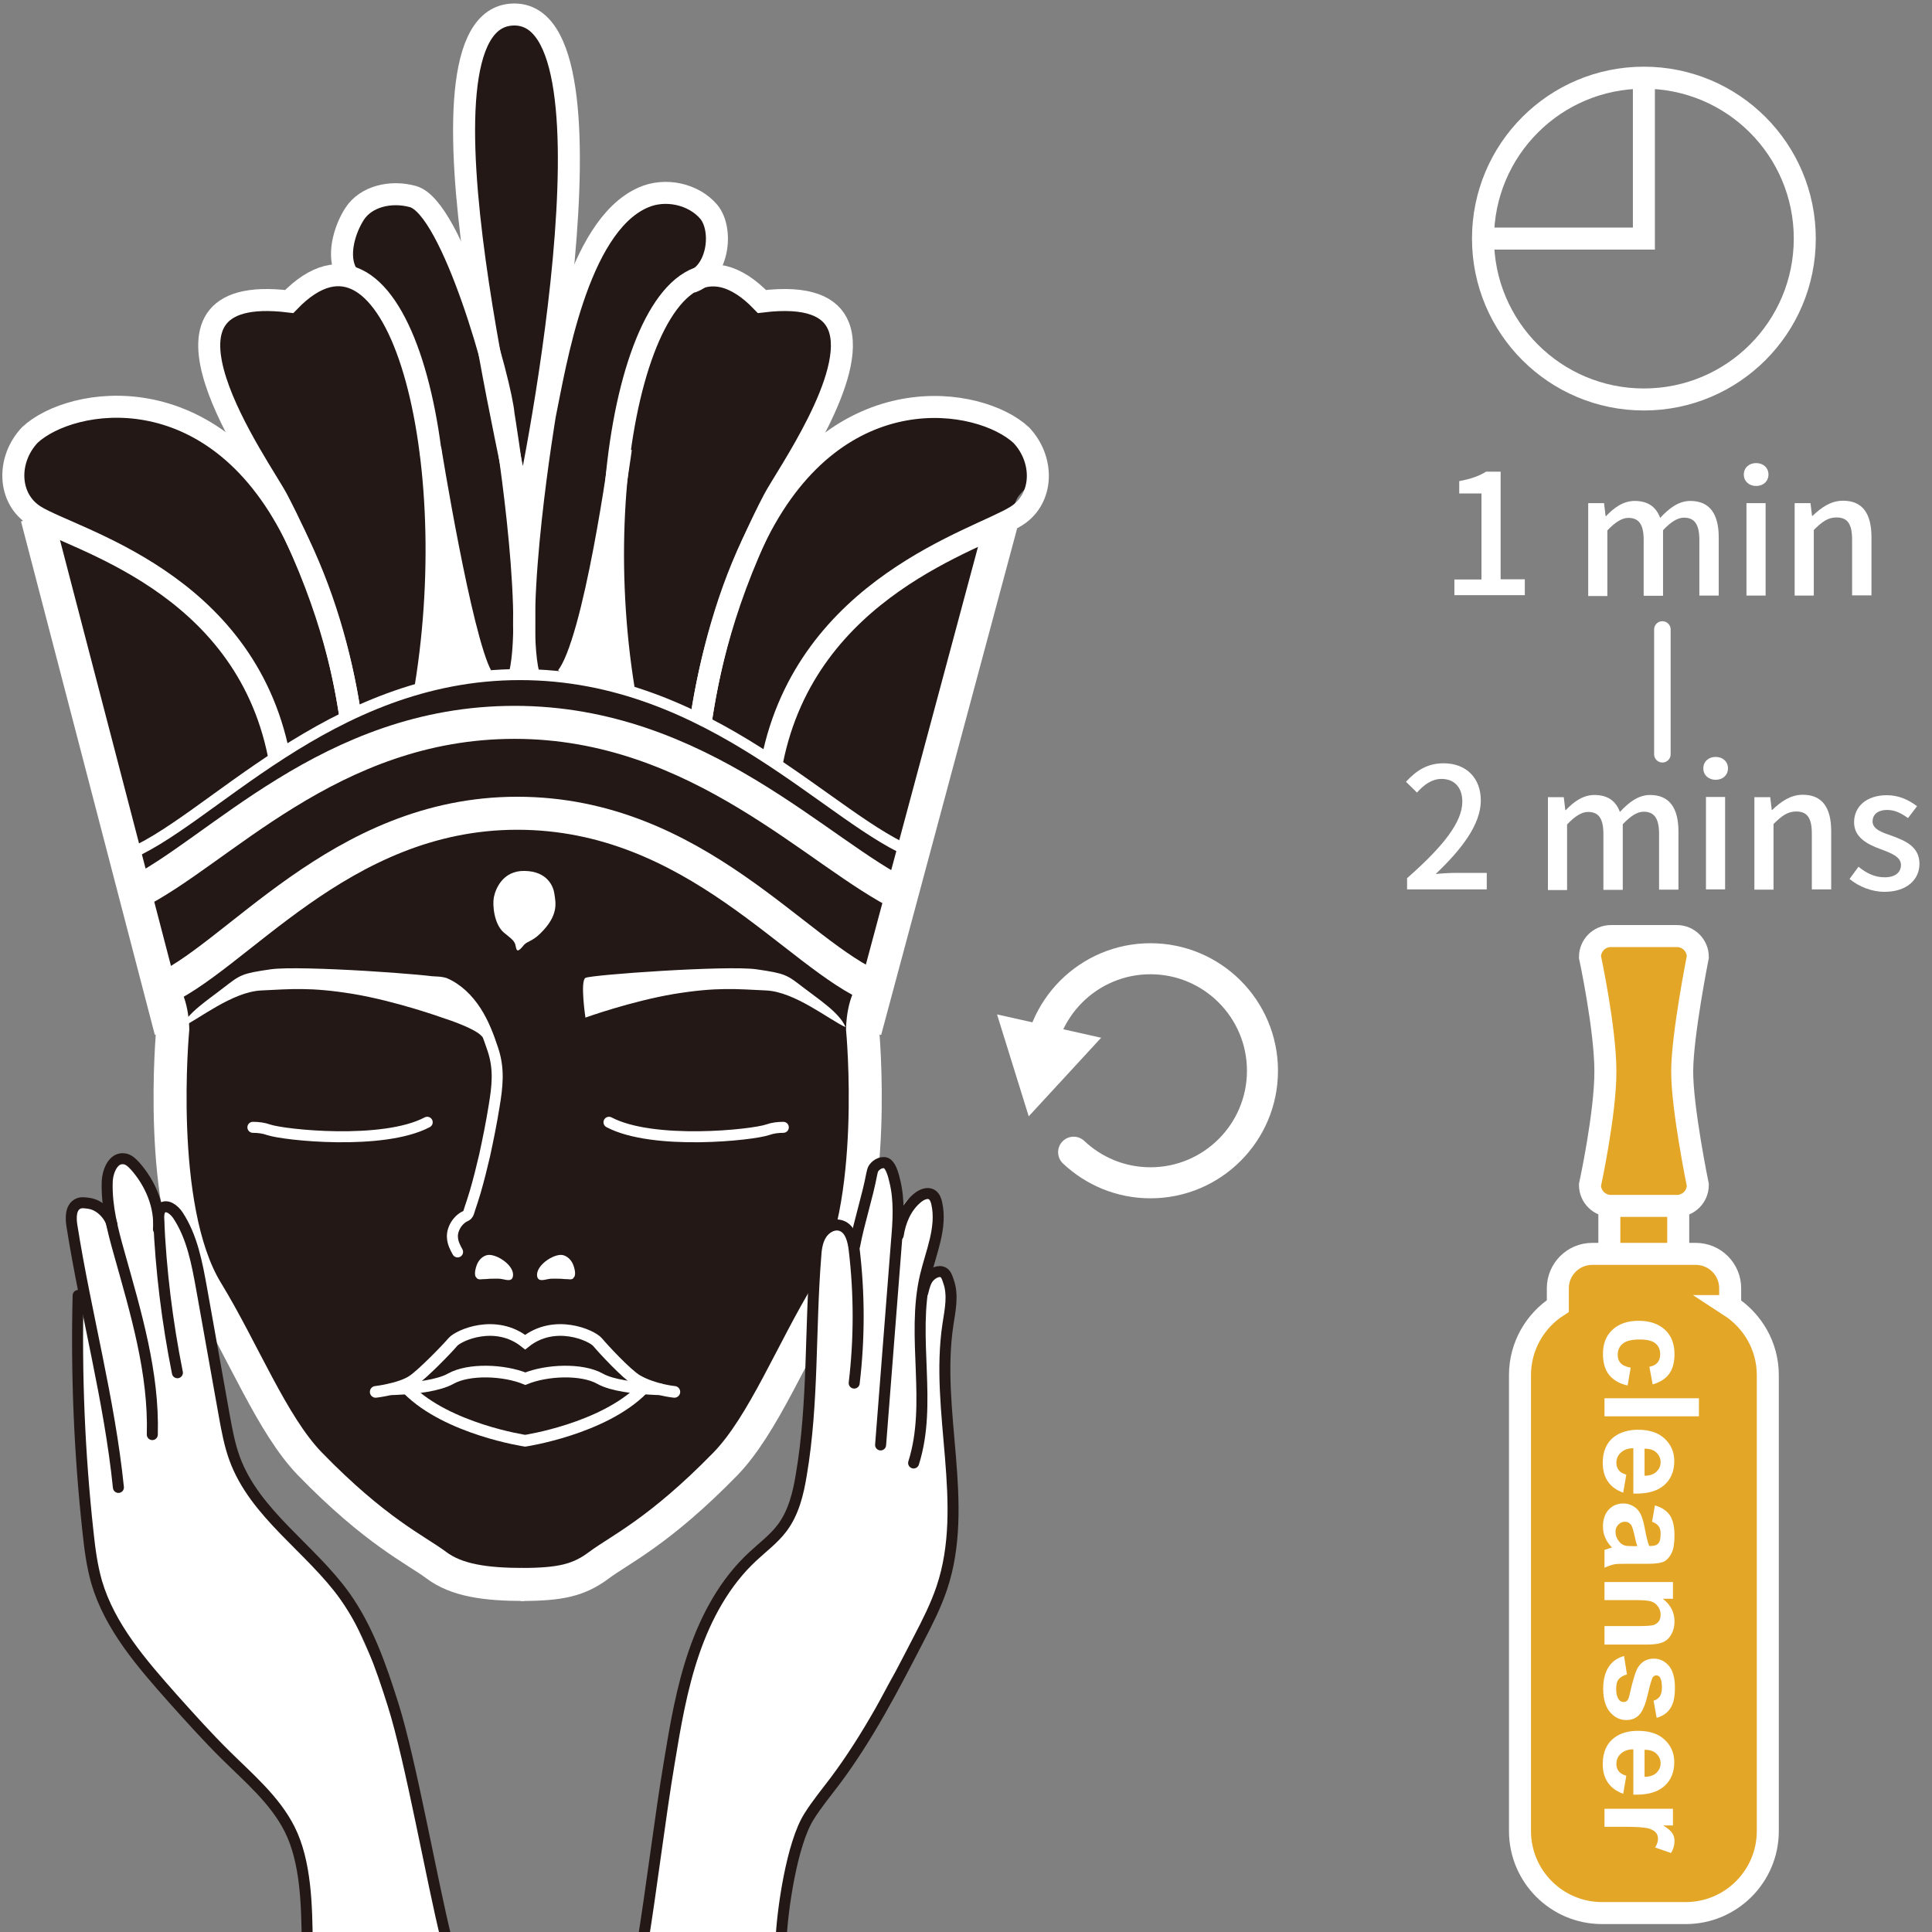
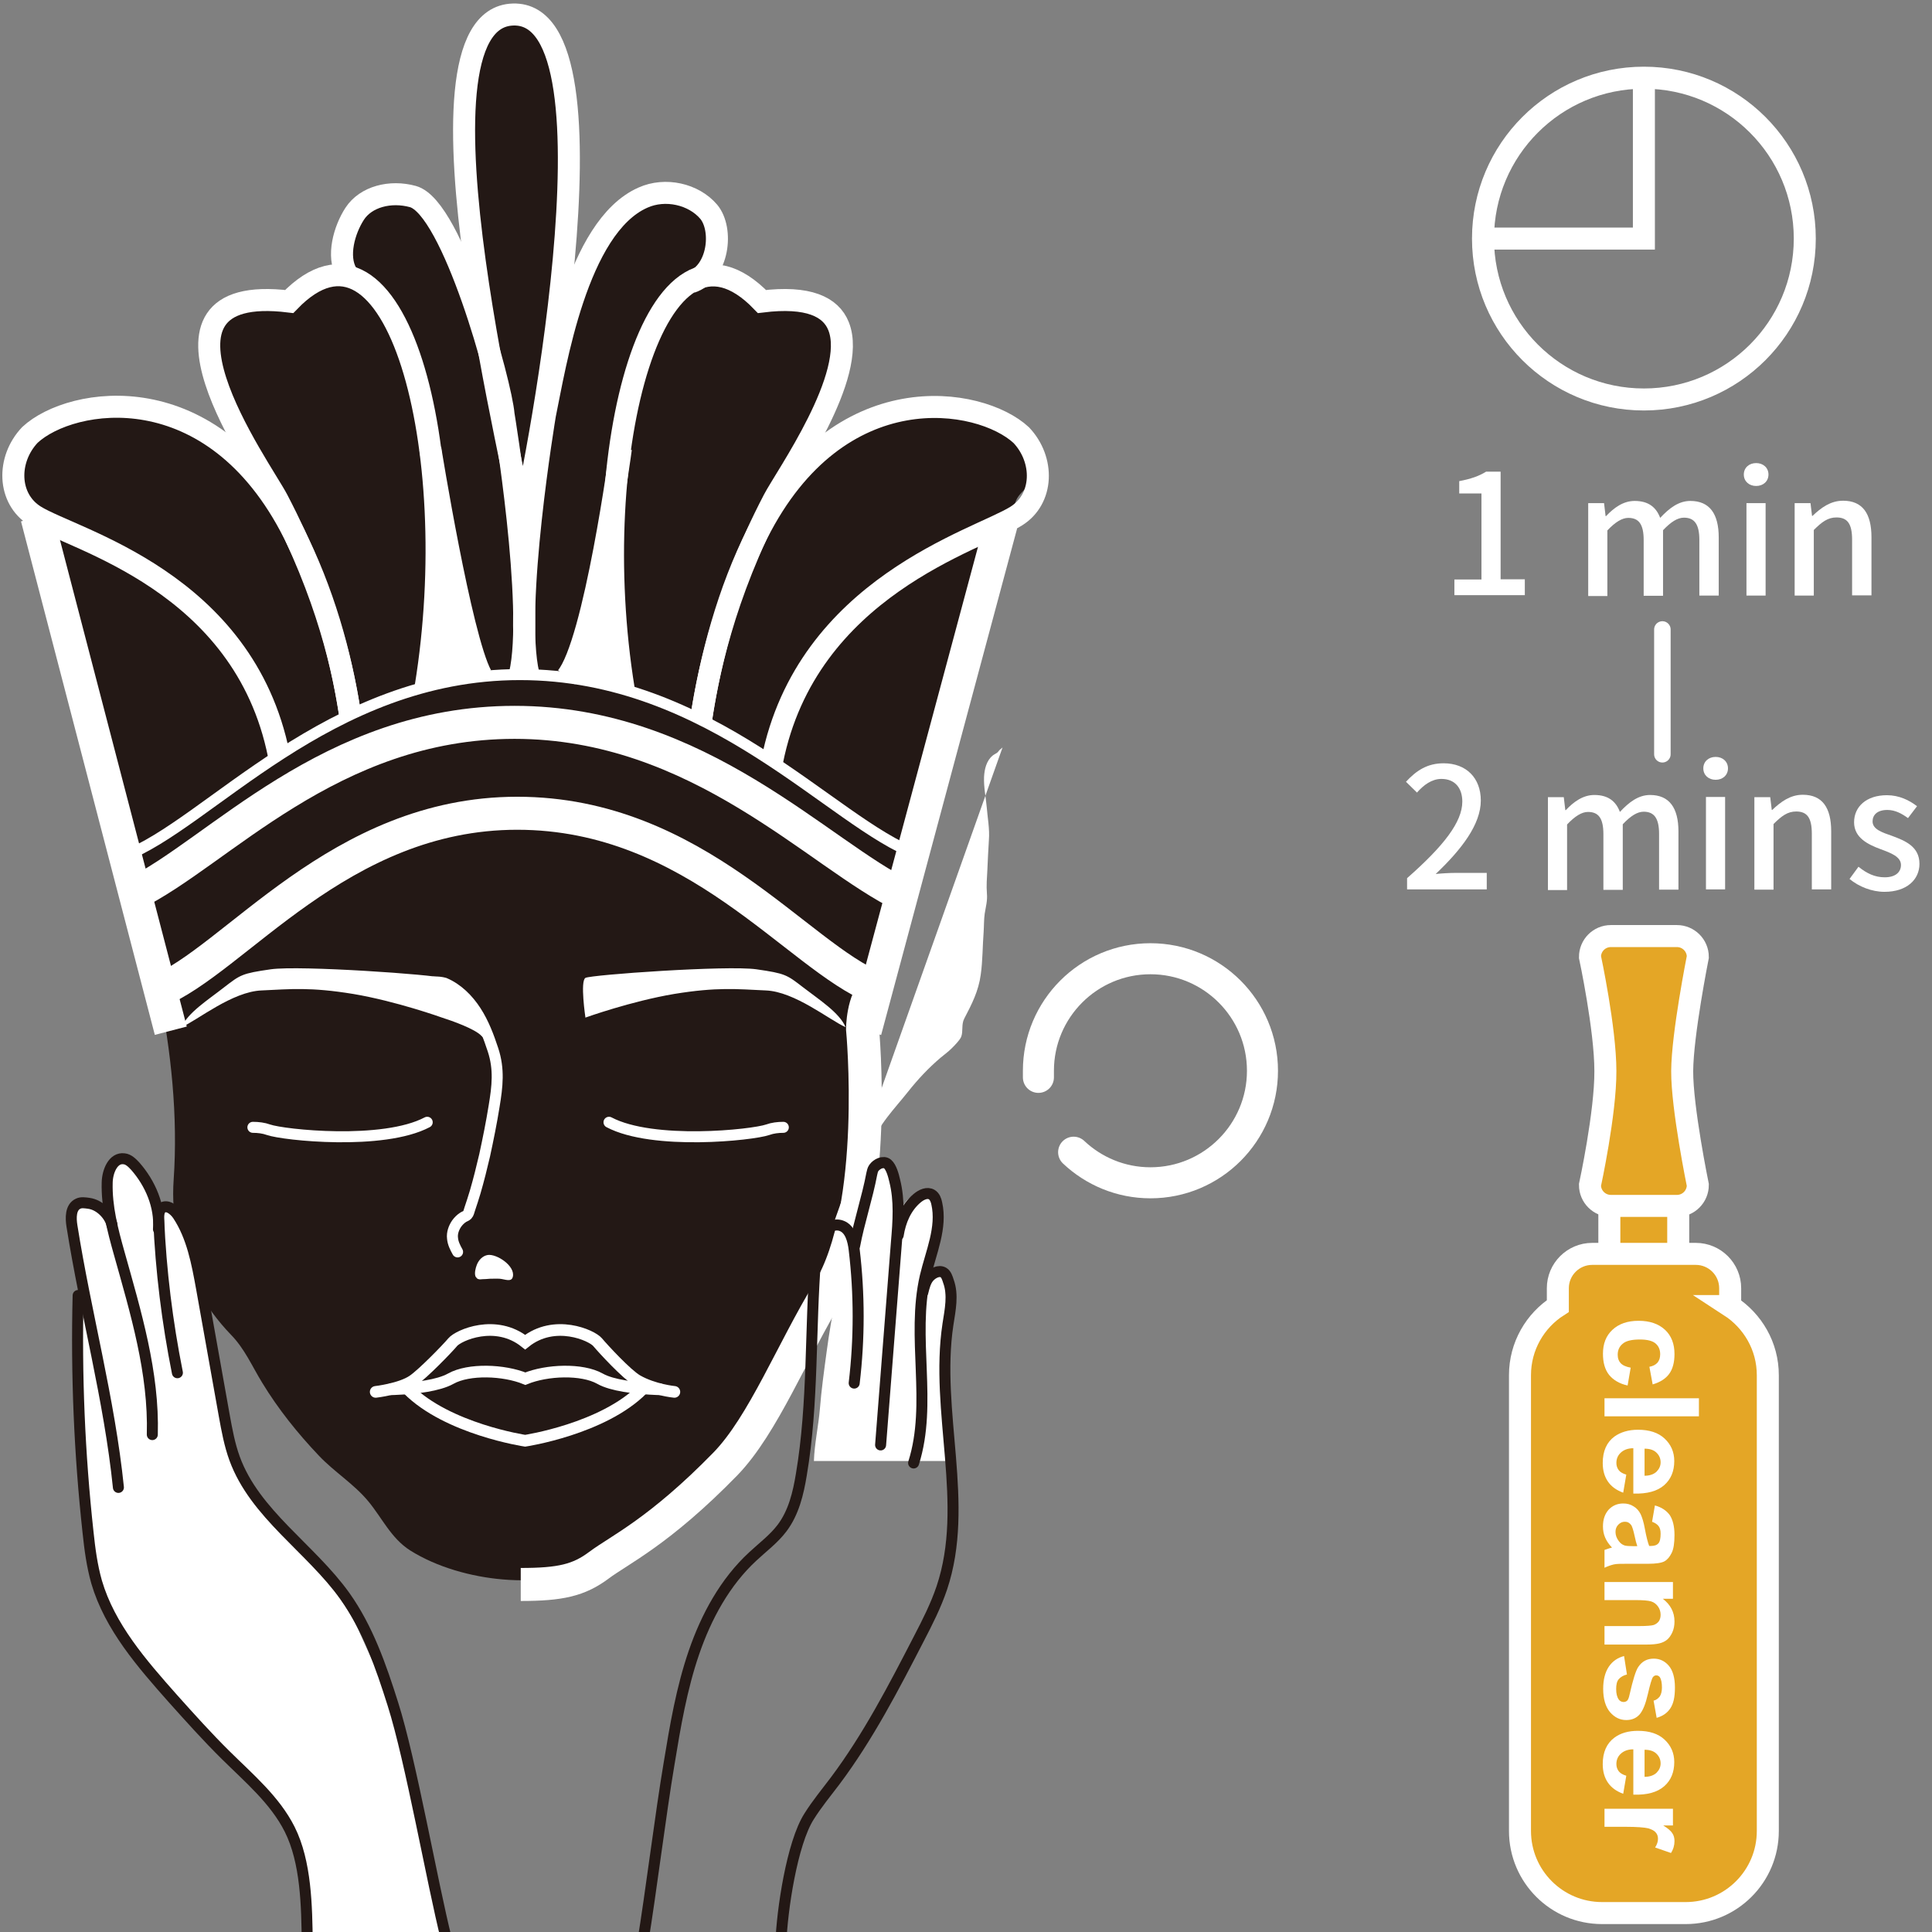
<svg xmlns="http://www.w3.org/2000/svg" id="_圖層_2" data-name="圖層 2" viewBox="0 0 87.78 87.78">
  <rect x="0" y="0" width="87.78" height="87.78" fill="#808080" stroke="none" />
  <defs>
    <style>
      .cls-1, .cls-2, .cls-3, .cls-4, .cls-5, .cls-6, .cls-7, .cls-8, .cls-9 {
        fill: none;
      }

      .cls-2 {
        stroke-width: 1.5px;
      }

      .cls-2, .cls-3, .cls-4, .cls-5, .cls-10, .cls-6, .cls-7, .cls-8, .cls-9 {
        stroke-miterlimit: 10;
      }

      .cls-2, .cls-3, .cls-4, .cls-10, .cls-6, .cls-7, .cls-8, .cls-9 {
        stroke: #fff;
      }

      .cls-11 {
        clip-path: url(#clippath);
      }

      .cls-12 {
        fill: #fff;
      }

      .cls-13 {
        fill: #231815;
      }

      .cls-3 {
        stroke-width: 1.41px;
      }

      .cls-3, .cls-4, .cls-5, .cls-7, .cls-8 {
        stroke-linecap: round;
      }

      .cls-4, .cls-5, .cls-9 {
        stroke-width: .5px;
      }

      .cls-5 {
        stroke: #231815;
      }

      .cls-10 {
        fill: #e4a626;
      }

      .cls-7 {
        stroke-width: .53px;
      }

      .cls-8 {
        stroke-width: .75px;
      }
    </style>
    <clipPath id="clippath">
      <rect class="cls-1" width="87.78" height="87.78" />
    </clipPath>
  </defs>
  <g id="_圖層_1-2" data-name="圖層 1">
    <g class="cls-11">
      <path class="cls-13" d="M40.32,42.45c-.3,1.03-.77,2.13-.94,3.18-.18,1.16,.24,2.41,.15,3.59-.04,.49-.15,1.01-.15,1.52,0,.66-.2,1.36-.31,1.9-.15,.75-.15,1.53-.3,2.29-.28,1.43-.75,2.83-1.51,4.09-1.45,2.4-2.61,5-4.46,7.14-.76,.88-1.58,1.72-2.2,2.71-.58,.92-1.87,1.56-2.85,2.03-1.55,.75-3.2,1.01-4.92,.86-1.41-.12-2.98-.55-4.2-1.32-.86-.55-1.27-1.47-1.89-2.22-.65-.79-1.55-1.34-2.25-2.08-.97-1.02-1.85-2.12-2.58-3.32-.47-.77-.79-1.53-1.41-2.17-.61-.63-1.13-1.34-1.55-2.11-.81-1.51-1.18-3.23-1.06-4.94,.2-2.9-.12-5.84-.67-8.6-.34-1.68-.53-3.39-.91-5.08-.46-2.04-1.15-3.97-1.58-5.98-.36-1.68-.88-3.2-1.56-4.78-.48-1.09-.84-2.11-1.1-3.27-.19-.86-.37-1.5-.75-2.3-.38-.8-.9-1.59-.58-2.51,.45-1.28,1.4-1.76,2.57-2.27,.39-.17,.65-.09,1.06-.06,.75,.06,1.4,.09,2.1,.25,1.36,.3,2.78,.85,4.03,1.43,.29-.83-.21-1.96-.47-2.76-.31-.98-.99-3.52,.54-3.92,.85-.22,1.67,.33,2.49,.1,.69-.19,1.58-.65,1.98-1.26,.44-.66,.6-1.46,.94-2.17,.56-1.14,1.56-1.64,2.84-1.11,.89,.38,1.96,1.52,2.4,2.41-.16-.31,0-1.09,.02-1.44,.02-.52,.06-1.03,.09-1.55,.05-.9-.13-1.68-.2-2.56-.04-.47,0-.96,0-1.44,0-.48,0-.97,.16-1.43,.13-.39,.35-.7,.46-1.1,.11-.4,.18-.7,.52-1,.77-.67,1.99-.23,2.55,.53,.38,.52,.48,1.48,.48,2.11,0,.87,.1,1.74,.17,2.6,.09,1.11,.17,2.14,.33,3.23,.08,.55,.09,1.1,.09,1.67,0,.54,.2,1.13,0,1.64,.34-.82,.78-1.43,1.36-2.09,.49-.56,.91-1.25,1.63-1.57,.63-.28,1.33-.54,2.04-.4,.7,.14,1.33,.3,1.42,1.07,.09,.77-.1,1.66,.08,2.41,.29,.1,.33,.45,.57,.6,.16,.11,.44,.11,.65,.26,.47,.37,.69,.63,1.36,.57,.99-.1,2.64-.37,2.99,.91,.29,1.08-.14,1.95-.4,2.94-.27,1.03-.33,2.03-1.01,2.87,.05-.55,1.7-.75,2.16-.83,.89-.14,1.71-.63,2.57-.73,1.46-.16,3.65-.06,4.75,1,.56,.53,1.1,1.33,.62,2.08-.17,.26-.39,.37-.52,.68-.19,.46-.22,1.01-.35,1.49-.09,.34-.29,.61-.44,.92-.16,.34-.24,.7-.37,1.06-.39,1.11-.62,2.08-.77,3.26-.1,.83-.25,1.62-.42,2.43-.28,1.35-.88,2.68-1.36,4-.73,2.01-1.41,4.02-2,6.07-.05,.16-.09,.31-.14,.47Z" />
      <g>
-         <path class="cls-2" d="M23.83,71.99c-1.8,0-3.09-.19-4.01-.88-.92-.69-2.75-1.52-5.75-4.61-1.71-1.77-3.02-5.12-4.68-7.84-2.31-3.79-1.54-11.9-1.54-11.9,0,0,0-1.36-.62-1.86" />
        <path class="cls-12" d="M26.6,46.24s-.25-1.67,0-1.81c.25-.14,6.44-.58,7.77-.39,1.32,.19,1.38,.25,2.12,.82s1.65,1.15,1.93,1.81c-.74-.33-2.31-1.62-3.63-1.67-1.32-.06-2.2-.16-4.16,.16-1.96,.33-4.02,1.07-4.02,1.07Z" />
        <path class="cls-12" d="M21.6,45.67s-.45-.89-1.43-.99c-.02-.13-.05-.22-.1-.25-.25-.14-6.44-.58-7.77-.39-1.32,.19-1.38,.25-2.12,.82-.74,.58-1.65,1.15-1.93,1.81,.74-.33,2.31-1.62,3.64-1.67,1.32-.06,2.2-.16,4.16,.16,1.96,.33,4.02,1.07,4.02,1.07h0c.47,.15,1.52,.52,1.81,.84,.38,.42-.29-1.41-.29-1.41Z" />
        <path class="cls-2" d="M39.81,44.89c-3.56-1.41-8.19-7.94-16.31-7.94s-12.83,6.69-16.38,8.11" />
        <path class="cls-4" d="M11.49,51.22c.24,0,.49,.03,.71,.11,.69,.24,5.2,.72,7.21-.34" />
        <path class="cls-4" d="M35.59,51.22c-.24,0-.49,.03-.71,.11-.69,.24-5.2,.72-7.21-.34" />
        <path class="cls-7" d="M30.64,63.24s-.94-.09-1.69-.52c-.48-.28-1.54-1.43-1.8-1.74-.26-.31-1.95-1.07-3.29,0-1.34-1.07-3.03-.31-3.29,0-.26,.31-1.34,1.42-1.8,1.74-.56,.39-1.7,.52-1.7,.52" />
        <path class="cls-7" d="M29.97,63.12s-.19,0-.46-.02c-.62-.04-1.69-.14-2.25-.46-.82-.46-2.41-.4-3.39,0-.98-.4-2.57-.46-3.39,0-.57,.32-1.64,.43-2.25,.46-.28,.02-.46,.02-.46,.02" />
        <path class="cls-7" d="M29.19,63.12c-1.8,1.81-5.33,2.34-5.33,2.34,0,0-3.53-.53-5.33-2.34" />
        <path class="cls-12" d="M21.67,58.08c.07,.06,.15,.05,.24,.04,.11,0,.22-.01,.34-.02,.15,0,.31-.01,.46,0,.23,.02,.53,.17,.59-.09,.12-.49-.73-1.05-1.14-.99-.24,.04-.42,.24-.5,.46-.05,.13-.11,.36-.06,.5,0,.02,.02,.04,.04,.06,.01,.02,.02,.03,.03,.04Z" />
-         <path class="cls-12" d="M26.05,58.08c-.07,.06-.15,.05-.24,.04-.11,0-.22-.01-.34-.02-.15,0-.31-.01-.46,0-.23,.02-.53,.17-.6-.09-.11-.49,.73-1.05,1.14-.99,.23,.04,.42,.24,.5,.46,.05,.13,.11,.36,.06,.5,0,.02-.02,.04-.04,.06-.01,.02-.02,.03-.03,.04Z" />
        <path class="cls-4" d="M19.47,44.67c.33-.12,.73,0,.73,0,.59,.25,1.07,.73,1.42,1.27,.35,.54,.58,1.15,.78,1.76,.29,.88,.2,1.66,.05,2.56-.12,.75-.27,1.49-.43,2.23-.13,.56-.27,1.12-.43,1.67-.08,.26-.16,.52-.25,.78-.03,.09-.05,.2-.11,.26-.05,.05-.13,.07-.19,.11-.12,.08-.2,.16-.29,.28-.13,.19-.22,.43-.19,.67,.02,.23,.12,.42,.23,.62" />
        <line class="cls-2" x1="1.68" y1="23.5" x2="7.76" y2="46.83" />
        <line class="cls-2" x1="39.31" y1="46.83" x2="45.49" y2="23.81" />
        <path class="cls-2" d="M41.07,40.7c-3.86-1.85-9.29-7.88-17.69-7.88s-13.47,5.94-17.33,7.81" />
        <path class="cls-9" d="M41.65,38.81c-3.83-1.41-9.29-8.16-18.03-8.16s-14.18,6.84-18,8.26" />
        <path class="cls-6" d="M15.92,32.56c-.44-2.93-1.26-5.72-2.57-8.33-3.69-7.31-10.13-6.2-11.99-4.47-1.06,1.12-1.02,2.9,.23,3.68,1.74,1.09,9.49,2.95,11.08,10.87" />
        <path class="cls-6" d="M15.92,32.56c-.31-2.08-1.01-5.44-3.31-9.85-.76-1.46-6.9-9.92,.53-9.01,4.83-5.01,7.96,6.67,6.2,17.5" />
        <g>
          <path class="cls-6" d="M31.84,32.78c.44-2.93,1.26-5.94,2.57-8.54,3.69-7.31,10.13-6.2,11.99-4.47,1.06,1.12,1.02,2.9-.23,3.68-1.74,1.09-9.51,3.21-11.09,11.14" />
          <path class="cls-6" d="M31.84,32.78c.31-2.08,1.01-5.65,3.31-10.07,.54-1.04,3.84-5.67,2.95-7.89-.35-.88-1.37-1.38-3.48-1.12-4.83-5.01-8.04,6.79-6.28,17.62" />
        </g>
        <path class="cls-6" d="M19.55,20.38s1.38,8.58,2.32,10.31" />
        <path class="cls-6" d="M28.21,20.38s-1.19,8.86-2.47,10.39" />
        <path class="cls-6" d="M23.72,23.76c.1-1-5.69-22.94-.41-23.1,5.28-.17,.73,22.1,.41,23.1" />
        <path class="cls-6" d="M15.75,12.42c-.45-.78-.11-1.97,.36-2.7,.51-.79,1.63-1.07,2.65-.79,1.81,.5,4.01,8.53,4.12,9.91,0,0,1.46,8.77,.74,11.8" />
        <path class="cls-6" d="M24.01,30.64c-.72-3.03,.75-11.8,.75-11.8,.46-2.22,1.44-8.53,4.45-9.86,1.02-.46,2.31-.16,2.99,.64,.67,.8,.46,2.78-.8,3.2" />
-         <path class="cls-12" d="M23.75,43s-.16,.2-.23,.18c-.03,0-.06-.03-.09-.19-.04-.27-.25-.37-.55-.63-.44-.39-.51-1.26-.44-1.6,.08-.39,.41-1.2,1.38-1.19,1.07,.01,1.33,.73,1.37,1.05,.06,.4,.2,.97-.64,1.79-.4,.4-.63,.34-.8,.59Z" />
        <path class="cls-2" d="M23.66,71.99c1.8,0,2.64-.19,3.56-.88,.92-.69,2.74-1.52,5.75-4.61,1.71-1.77,3.02-5.12,4.68-7.84,2.31-3.79,1.54-11.9,1.54-11.9,0,0,0-1.36,.62-1.86" />
        <path class="cls-12" d="M20.22,24.75s-.1,6.08-.67,6.32c.97-.13,2.32-.37,2.32-.37l-1.65-5.95Z" />
        <path class="cls-12" d="M27.45,24.75s-.79,5.67-1.66,5.8c.54,.31,2.84,.84,2.84,.84l-1.18-6.65Z" />
      </g>
      <path class="cls-3" d="M47.18,48.95c0-.1,0-.2,0-.3,0-2.81,2.28-5.09,5.09-5.09s5.09,2.28,5.09,5.09-2.28,5.09-5.09,5.09c-1.35,0-2.58-.53-3.49-1.39" />
-       <polygon class="cls-12" points="46.74 50.72 50.03 47.15 45.3 46.09 46.74 50.72" />
      <path class="cls-6" d="M82,10.84c0,4.04-3.27,7.31-7.31,7.31s-7.31-3.27-7.31-7.31,3.27-7.31,7.31-7.31,7.31,3.27,7.31,7.31Z" />
      <polyline class="cls-6" points="74.69 3.88 74.69 10.84 67.38 10.84" />
      <g>
        <path class="cls-12" d="M66.08,26.33h1.23v-3.91h-1.01v-.56c.53-.1,.9-.23,1.22-.43h.66v4.89h1.1v.72h-3.2v-.72Z" />
        <path class="cls-12" d="M72.16,22.86h.72l.07,.59h.02c.36-.38,.78-.69,1.3-.69,.63,0,.98,.29,1.16,.77,.41-.44,.84-.77,1.37-.77,.88,0,1.29,.59,1.29,1.66v2.64h-.88v-2.53c0-.72-.23-1.01-.7-1.01-.29,0-.59,.19-.95,.57v2.98h-.88v-2.53c0-.72-.22-1.01-.7-1.01-.28,0-.59,.19-.95,.57v2.98h-.87v-4.2Z" />
        <path class="cls-12" d="M79.23,21.56c0-.31,.24-.52,.56-.52s.56,.21,.56,.52-.24,.52-.56,.52-.56-.21-.56-.52Zm.12,1.3h.87v4.2h-.87v-4.2Z" />
        <path class="cls-12" d="M81.54,22.86h.72l.07,.58h.02c.39-.37,.82-.69,1.39-.69,.89,0,1.29,.59,1.29,1.66v2.64h-.88v-2.53c0-.72-.21-1.01-.71-1.01-.39,0-.66,.2-1.03,.57v2.98h-.87v-4.2Z" />
        <path class="cls-12" d="M63.93,39.9c1.66-1.46,2.51-2.55,2.51-3.48,0-.61-.33-1.03-.95-1.03-.44,0-.81,.28-1.11,.62l-.5-.49c.48-.52,.98-.84,1.71-.84,1.03,0,1.69,.67,1.69,1.69,0,1.08-.86,2.21-2.05,3.34,.29-.03,.64-.05,.92-.05h1.4v.75h-3.62v-.51Z" />
        <path class="cls-12" d="M70.33,36.22h.72l.07,.59h.02c.36-.38,.78-.69,1.3-.69,.63,0,.98,.29,1.16,.77,.41-.44,.84-.77,1.37-.77,.88,0,1.29,.59,1.29,1.66v2.64h-.88v-2.53c0-.72-.23-1.01-.7-1.01-.29,0-.59,.19-.95,.57v2.98h-.88v-2.53c0-.72-.22-1.01-.7-1.01-.28,0-.59,.19-.95,.57v2.98h-.87v-4.2Z" />
        <path class="cls-12" d="M77.39,34.91c0-.31,.24-.52,.56-.52s.56,.21,.56,.52-.24,.52-.56,.52-.56-.21-.56-.52Zm.12,1.3h.87v4.2h-.87v-4.2Z" />
        <path class="cls-12" d="M79.71,36.22h.72l.07,.58h.02c.39-.37,.82-.69,1.39-.69,.89,0,1.29,.59,1.29,1.66v2.64h-.88v-2.53c0-.72-.21-1.01-.71-1.01-.39,0-.66,.2-1.03,.57v2.98h-.87v-4.2Z" />
        <path class="cls-12" d="M84.03,39.94l.41-.56c.37,.3,.74,.48,1.19,.48,.5,0,.74-.24,.74-.56,0-.38-.47-.55-.93-.72-.56-.21-1.2-.51-1.2-1.22s.56-1.23,1.49-1.23c.56,0,1.02,.23,1.37,.5l-.41,.54c-.29-.21-.59-.37-.94-.37-.46,0-.67,.23-.67,.52,0,.36,.43,.5,.89,.66,.59,.22,1.24,.48,1.24,1.27,0,.7-.56,1.27-1.59,1.27-.58,0-1.17-.24-1.58-.58Z" />
      </g>
      <line class="cls-8" x1="75.53" y1="28.6" x2="75.53" y2="34.27" />
      <g>
        <path class="cls-10" d="M73.97,54.05h1.43c.47,0,.85,.38,.85,.85v2.94s-.04,.09-.09,.09h-2.95s-.09-.04-.09-.09v-2.94c0-.47,.38-.85,.85-.85Z" />
        <path class="cls-10" d="M78.61,59.34v-.81c0-.86-.7-1.56-1.56-1.56h-4.71c-.86,0-1.56,.7-1.56,1.56v.81c-1.03,.66-1.72,1.82-1.72,3.14v20.71c0,2.06,1.67,3.73,3.73,3.73h3.8c2.06,0,3.73-1.67,3.73-3.73v-20.71c0-1.32-.69-2.47-1.72-3.14Z" />
        <path class="cls-10" d="M76.19,54.79h-3c-.52,0-.95-.42-.95-.95,0,0,.71-3.27,.7-5.18,0-1.91-.7-5.18-.7-5.18,0-.52,.42-.95,.95-.95h3c.52,0,.95,.42,.95,.95,0,0-.7,3.51-.71,5.18-.01,1.67,.71,5.18,.71,5.18,0,.52-.42,.95-.95,.95Z" />
      </g>
      <g>
        <path class="cls-12" d="M75.09,62.91l-.15-.81c.16-.03,.28-.09,.37-.19,.08-.1,.12-.22,.12-.38,0-.21-.07-.37-.21-.49-.14-.12-.38-.18-.71-.18-.37,0-.63,.06-.78,.19-.15,.12-.23,.29-.23,.5,0,.16,.04,.28,.13,.38,.09,.1,.24,.17,.46,.21l-.14,.81c-.37-.08-.65-.25-.84-.48-.19-.24-.28-.56-.28-.96,0-.46,.14-.82,.43-1.09,.29-.27,.68-.41,1.19-.41s.91,.14,1.2,.41c.29,.27,.43,.64,.43,1.1,0,.38-.08,.68-.24,.9-.16,.22-.41,.38-.75,.48Z" />
        <path class="cls-12" d="M72.9,63.53h4.29v.82h-4.29v-.82Z" />
        <path class="cls-12" d="M73.89,67l-.14,.82c-.3-.11-.53-.27-.69-.5-.16-.23-.24-.51-.24-.85,0-.54,.18-.94,.53-1.2,.28-.2,.64-.31,1.07-.31,.52,0,.92,.13,1.21,.4,.29,.27,.44,.61,.44,1.02,0,.46-.15,.83-.46,1.1-.31,.27-.77,.4-1.4,.38v-2.06c-.24,0-.43,.07-.57,.2-.14,.13-.2,.29-.2,.47,0,.13,.04,.24,.11,.33s.18,.15,.34,.2Zm.83,.05c.24,0,.42-.07,.54-.18,.12-.12,.19-.26,.19-.43,0-.18-.07-.33-.2-.45s-.31-.17-.53-.17v1.23Z" />
        <path class="cls-12" d="M75.06,69.15l.13-.75c.3,.08,.52,.23,.67,.43,.14,.21,.22,.51,.22,.91,0,.37-.04,.64-.13,.82-.09,.18-.2,.31-.33,.38-.13,.07-.38,.11-.74,.11h-.96c-.27,0-.48,0-.6,.03-.13,.03-.27,.08-.42,.15v-.81c.05-.02,.14-.05,.24-.08,.05-.01,.08-.02,.1-.03-.14-.14-.24-.29-.31-.45-.07-.16-.1-.33-.1-.51,0-.32,.09-.57,.26-.76,.17-.18,.39-.28,.66-.28,.18,0,.33,.04,.47,.13,.14,.08,.24,.2,.32,.35,.07,.15,.14,.37,.19,.65,.07,.38,.14,.65,.2,.8h.08c.16,0,.27-.04,.34-.12,.07-.08,.1-.23,.1-.44,0-.15-.03-.26-.09-.34-.06-.08-.16-.15-.3-.2Zm-.67,1.1c-.04-.11-.08-.27-.13-.5s-.1-.38-.14-.45c-.08-.11-.17-.16-.29-.16s-.21,.04-.3,.13-.13,.2-.13,.33c0,.15,.05,.29,.15,.42,.07,.1,.17,.17,.27,.2,.07,.02,.2,.03,.4,.03h.16Z" />
        <path class="cls-12" d="M72.9,74.7v-.82h1.59c.34,0,.55-.02,.65-.05,.1-.04,.17-.09,.23-.17,.05-.08,.08-.17,.08-.29,0-.14-.04-.27-.12-.38-.08-.11-.18-.19-.31-.23-.13-.04-.37-.06-.71-.06h-1.41v-.82h3.11v.76h-.46c.35,.27,.53,.61,.53,1.03,0,.18-.03,.35-.1,.5-.07,.15-.15,.26-.25,.34-.1,.08-.22,.13-.35,.16-.13,.03-.31,.05-.55,.05h-1.93Z" />
        <path class="cls-12" d="M73.79,75.25l.13,.83c-.16,.04-.28,.11-.37,.21s-.12,.26-.12,.45c0,.21,.04,.37,.12,.48,.05,.07,.13,.11,.22,.11,.06,0,.11-.02,.16-.06,.04-.04,.08-.13,.11-.28,.15-.66,.28-1.09,.4-1.26,.17-.25,.4-.37,.7-.37,.27,0,.5,.11,.68,.32,.18,.21,.28,.54,.28,.99s-.07,.74-.21,.95c-.14,.21-.34,.35-.62,.43l-.14-.78c.12-.03,.21-.1,.28-.19,.06-.09,.1-.23,.1-.4,0-.22-.03-.37-.09-.47-.04-.06-.1-.09-.17-.09-.06,0-.11,.03-.15,.08-.05,.07-.13,.33-.23,.77-.1,.44-.22,.74-.37,.92-.15,.17-.35,.26-.61,.26-.29,0-.53-.12-.74-.36-.2-.24-.31-.59-.31-1.06,0-.42,.09-.76,.26-1.01,.17-.25,.41-.41,.7-.48Z" />
        <path class="cls-12" d="M73.89,80.68l-.14,.82c-.3-.11-.53-.27-.69-.5-.16-.23-.24-.51-.24-.85,0-.54,.18-.94,.53-1.2,.28-.21,.64-.31,1.07-.31,.52,0,.92,.13,1.21,.4,.29,.27,.44,.61,.44,1.02,0,.46-.15,.83-.46,1.1-.31,.27-.77,.4-1.4,.38v-2.06c-.24,0-.43,.07-.57,.2-.14,.13-.2,.29-.2,.47,0,.13,.04,.24,.11,.33,.07,.09,.18,.15,.34,.2Zm.83,.05c.24,0,.42-.07,.54-.18,.12-.12,.19-.26,.19-.43,0-.18-.07-.33-.2-.45-.13-.12-.31-.17-.53-.17v1.23Z" />
        <path class="cls-12" d="M72.9,83v-.82h3.11v.76h-.44c.21,.13,.35,.25,.41,.35,.07,.1,.1,.22,.1,.36,0,.19-.05,.37-.16,.54l-.72-.25c.09-.14,.13-.27,.13-.39s-.03-.21-.1-.29c-.06-.08-.18-.14-.34-.19-.17-.04-.51-.07-1.04-.07h-.96Z" />
      </g>
      <path class="cls-12" d="M3.44,57.1c-.15-.57-.62-1.63-.26-2.19,.4-.63,1.13-.52,1.56-.17,0,0,.09-.32,.09-.35,.01-.13,0-.27,.01-.41,0-.2,.03-.42,.07-.62,.08-.34,.33-.77,.73-.77,.18,0,.27,.17,.38,.3,.18,.21,.3,.38,.38,.64,.08,.24,.26,.46,.37,.69,.09,.2,.17,.41,.24,.63,.02,.07,.05,.43,.2,.37,.12-.05,.07-.29,.21-.34,.24-.09,.52,.27,.68,.4,.24,.2,.34,.57,.43,.85,.26,.87,.53,1.71,.7,2.6,.46,2.34,.86,4.67,1.4,7.01,.53,2.32,2.31,3.73,3.74,5.48,.7,.86,1.49,1.88,1.94,2.89,.64,1.43,1.37,2.95,1.85,4.46,.57,1.82,.96,3.65,1.36,5.52,.28,1.32,.34,2.92,.74,4.2h-6.24c0-1.59-.11-3.41-.79-4.85-.89-1.89-2.45-3.31-3.93-4.75-.74-.71-1.49-1.41-2.21-2.14-.65-.66-.97-1.38-1.41-2.19-.14-.26-.29-.52-.43-.78-.22-.42-.54-.77-.71-1.22-.21-.57-.26-1.22-.39-1.8-.27-1.2-.52-2.33-.4-3.59,.17-1.81-.16-3.63-.23-5.44-.05-1.44,.25-3.05-.11-4.44Z" />
      <g>
        <path class="cls-5" d="M3.55,58.86c-.09,3.59,.06,7.19,.45,10.76,.08,.76,.18,1.52,.39,2.26,.6,2.04,2.06,3.71,3.47,5.3,.78,.87,1.56,1.74,2.39,2.56,1.06,1.05,2.24,2.04,2.91,3.37,.75,1.49,.78,3.5,.8,5.17" />
        <path class="cls-5" d="M5.09,55.66c-.08-.39-.51-.92-1.07-.99-.16-.02-.33-.05-.47,.02-.35,.16-.34,.65-.28,1.02,.63,3.97,1.7,7.87,2.11,11.87" />
        <path class="cls-5" d="M7.2,55.85c.08-1.04-.37-2.09-1.06-2.87-.14-.15-.3-.31-.5-.33-.5-.07-.76,.57-.77,1.08-.03,1.09,.25,2.16,.54,3.19,.76,2.71,1.59,5.45,1.51,8.26" />
        <path class="cls-5" d="M8.06,62.37c-.46-2.3-.75-4.63-.85-6.97,0-.18,0-.4,.14-.51,.24-.18,.56,.07,.73,.32,.65,.98,.87,2.18,1.08,3.34,.34,1.92,.69,3.85,1.03,5.77,.12,.66,.24,1.32,.47,1.95,.92,2.52,3.45,4.07,5.01,6.25,1.04,1.46,1.64,3.19,2.18,4.9,.82,2.58,1.78,8.1,2.44,10.72" />
      </g>
-       <path class="cls-12" d="M37.78,55.85c.1-.09,.21-.11,.34-.1,.17,.02,.37,.14,.48,.27,.11,.12,.25,.06,.33-.07,.1-.17,.11-.42,.15-.61,.07-.27,.19-.52,.27-.79,.13-.39,.22-.8,.41-1.16,.17-.31,.47-.49,.64-.07,.05,.13,.08,.26,.09,.4,0,.07,0,.13,.01,.2,0,.06,.03,.11,.04,.17,.02,.08,.05,.16,.07,.25,.05,.15,.09,.3,.13,.46,.01,.05,.02,.15,.05,.19,.08,.1,.32-.35,.37-.4,.34-.38,.85-.51,1.12,0,.23,.45,.11,1.16,.11,1.66,0,.27,.04,.57,0,.84-.04,.23-.18,.42-.22,.64,.95-.03,.8,1.15,.8,1.88,0,1.18-.04,2.35-.04,3.53s.06,2.17,.26,3.24c.19,1,.32,2.09,.2,3.12-.14,1.16-.61,2.45-1.04,3.54-.37,.95-.84,1.75-1.42,2.57-.63,.89-1.05,1.89-1.54,2.88-.58,1.18-1.36,2.18-2.16,3.2-1.33,1.69-1.93,4.48-1.85,6.61h-6.21c.02-.74,.21-1.62,.27-2.35,.07-.88,.19-1.74,.31-2.63,.22-1.66,.57-3.31,.98-4.92,.37-1.44,.56-2.99,1.03-4.4,.32-.96,1.07-1.7,1.68-2.47,.46-.58,.92-1.07,1.48-1.55,.17-.14,.35-.27,.51-.43,.13-.13,.36-.36,.43-.52,.1-.26,0-.56,.14-.83,.34-.65,.65-1.25,.75-2,.09-.64,.08-1.27,.13-1.92,.02-.28,.01-.57,.05-.85,.05-.32,.13-.59,.1-.91-.03-.35,0-.72,.02-1.07,.02-.45,.04-.91,.07-1.36,.04-.51-.06-1.01-.1-1.51-.04-.46-.14-.9-.12-1.37,.02-.35,.11-.73,.39-.96,.06-.05,.13-.08,.19-.12,.05-.03,.08-.09,.12-.13,.04-.04,.09-.07,.14-.12Z" />
+       <path class="cls-12" d="M37.78,55.85c.1-.09,.21-.11,.34-.1,.17,.02,.37,.14,.48,.27,.11,.12,.25,.06,.33-.07,.1-.17,.11-.42,.15-.61,.07-.27,.19-.52,.27-.79,.13-.39,.22-.8,.41-1.16,.17-.31,.47-.49,.64-.07,.05,.13,.08,.26,.09,.4,0,.07,0,.13,.01,.2,0,.06,.03,.11,.04,.17,.02,.08,.05,.16,.07,.25,.05,.15,.09,.3,.13,.46,.01,.05,.02,.15,.05,.19,.08,.1,.32-.35,.37-.4,.34-.38,.85-.51,1.12,0,.23,.45,.11,1.16,.11,1.66,0,.27,.04,.57,0,.84-.04,.23-.18,.42-.22,.64,.95-.03,.8,1.15,.8,1.88,0,1.18-.04,2.35-.04,3.53s.06,2.17,.26,3.24h-6.21c.02-.74,.21-1.62,.27-2.35,.07-.88,.19-1.74,.31-2.63,.22-1.66,.57-3.31,.98-4.92,.37-1.44,.56-2.99,1.03-4.4,.32-.96,1.07-1.7,1.68-2.47,.46-.58,.92-1.07,1.48-1.55,.17-.14,.35-.27,.51-.43,.13-.13,.36-.36,.43-.52,.1-.26,0-.56,.14-.83,.34-.65,.65-1.25,.75-2,.09-.64,.08-1.27,.13-1.92,.02-.28,.01-.57,.05-.85,.05-.32,.13-.59,.1-.91-.03-.35,0-.72,.02-1.07,.02-.45,.04-.91,.07-1.36,.04-.51-.06-1.01-.1-1.51-.04-.46-.14-.9-.12-1.37,.02-.35,.11-.73,.39-.96,.06-.05,.13-.08,.19-.12,.05-.03,.08-.09,.12-.13,.04-.04,.09-.07,.14-.12Z" />
      <g>
        <path class="cls-5" d="M38.81,62.84c.24-2.01,.24-4.05,0-6.06-.05-.43-.18-.95-.59-1.09-.34-.12-.72,.1-.91,.41-.19,.31-.23,.68-.25,1.03-.26,3.28-.1,6.61-.65,9.86-.14,.86-.35,1.74-.88,2.44-.37,.49-.87,.86-1.32,1.28-1.27,1.17-2.12,2.74-2.68,4.37-.56,1.63-.85,3.34-1.13,5.05-.38,2.24-.83,5.9-1.2,8.14" />
        <path class="cls-5" d="M38.83,56.6c.2-1.07,.58-2.2,.78-3.27,.02-.09,.04-.19,.09-.26,.13-.19,.44-.34,.62-.19,.18,.15,.28,.54,.33,.76,.23,.91,.16,1.86,.08,2.79-.24,3.07-.48,6.15-.72,9.22" />
        <path class="cls-5" d="M40.81,56.12c.1-.64,.36-1.26,.86-1.68,.19-.16,.46-.29,.67-.16,.13,.08,.19,.24,.22,.39,.25,1.11-.26,2.22-.52,3.32-.64,2.77,.33,5.77-.53,8.48" />
        <path class="cls-5" d="M41.93,58.71c.06-.24,.12-.49,.27-.67,.16-.19,.46-.35,.67-.22,.12,.07,.18,.26,.22,.39,.23,.62,.08,1.31-.02,1.96-.6,3.97,1,8.17-.28,11.98-.27,.8-.65,1.55-1.04,2.3-1.15,2.23-2.31,4.47-3.81,6.47-.4,.53-.83,1.05-1.18,1.61-.78,1.22-1.23,4.29-1.28,5.74" />
      </g>
    </g>
  </g>
</svg>